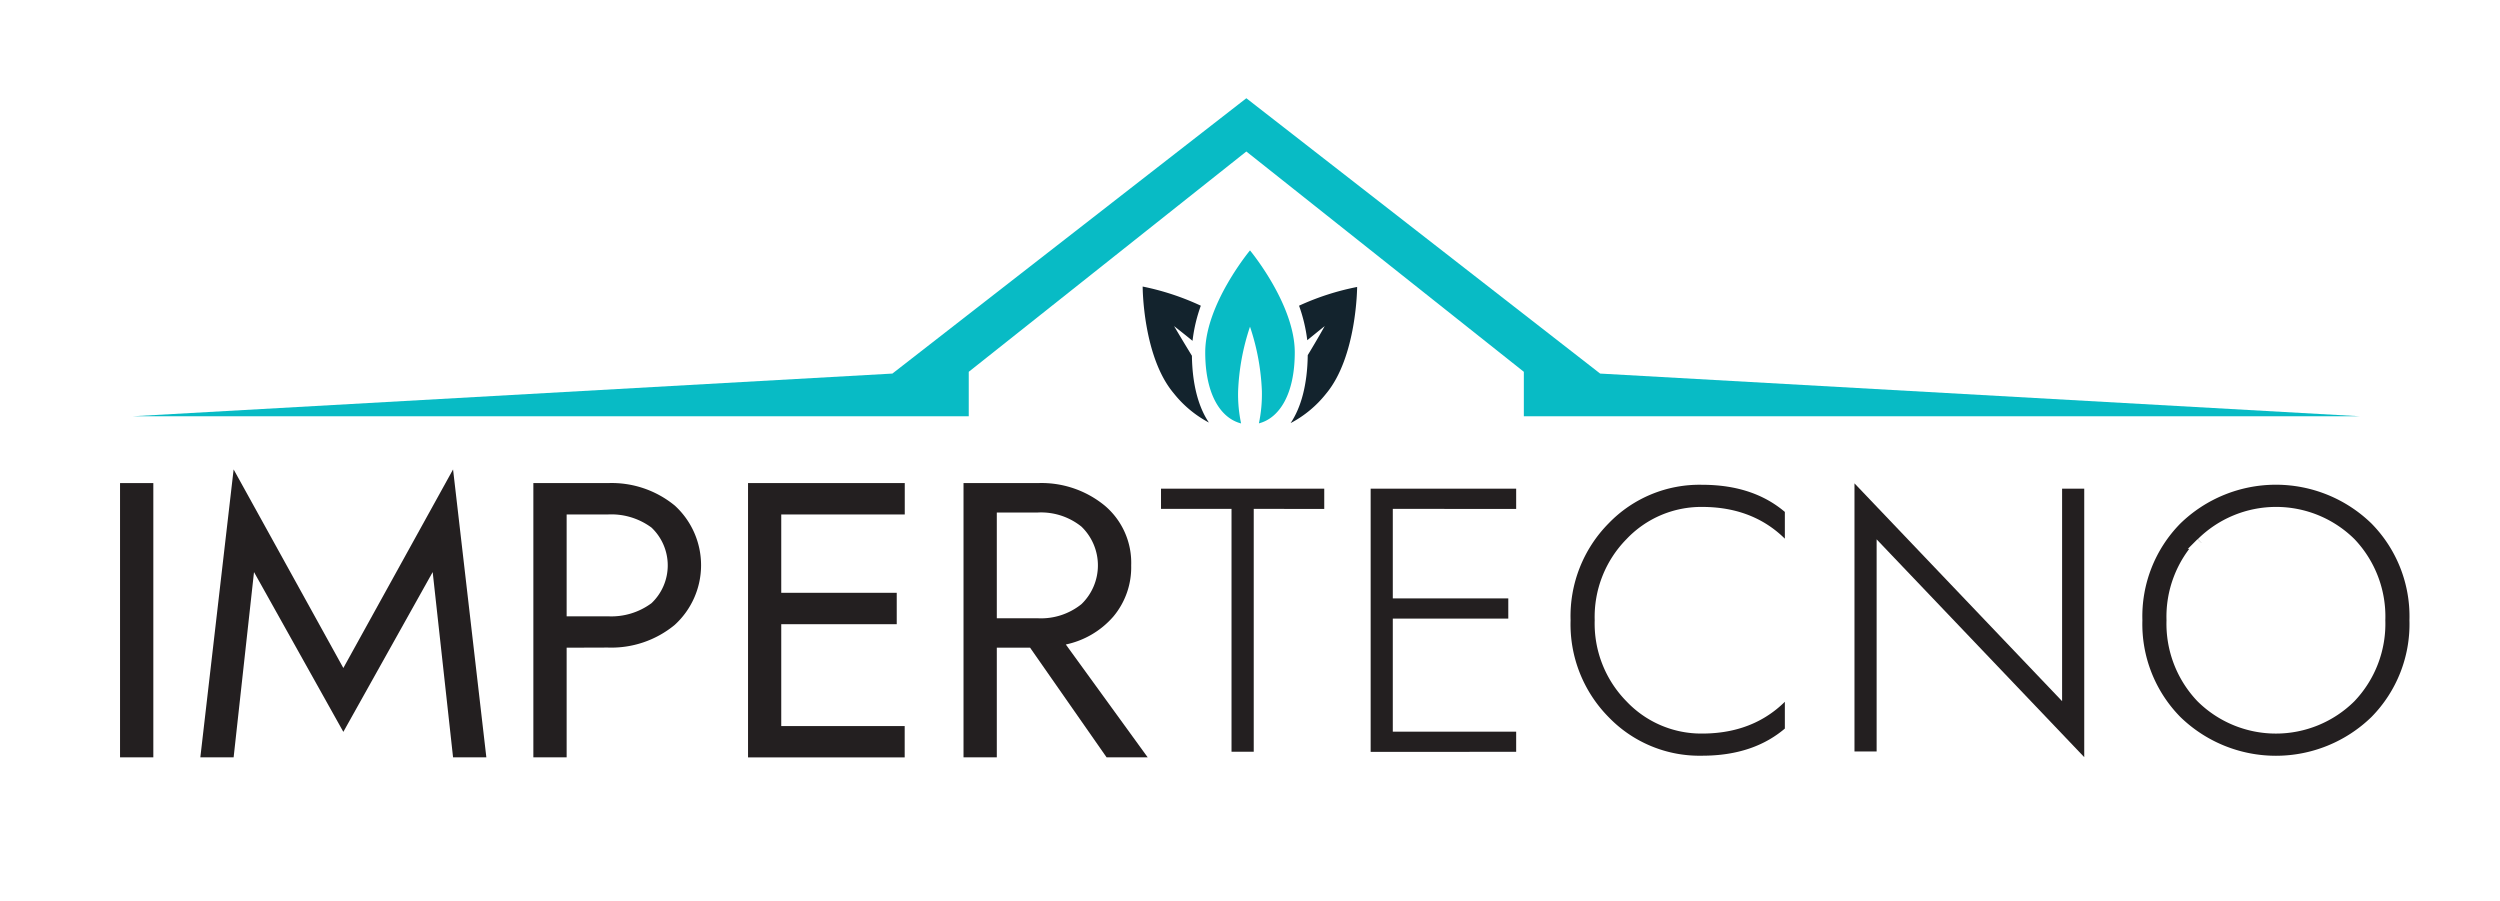
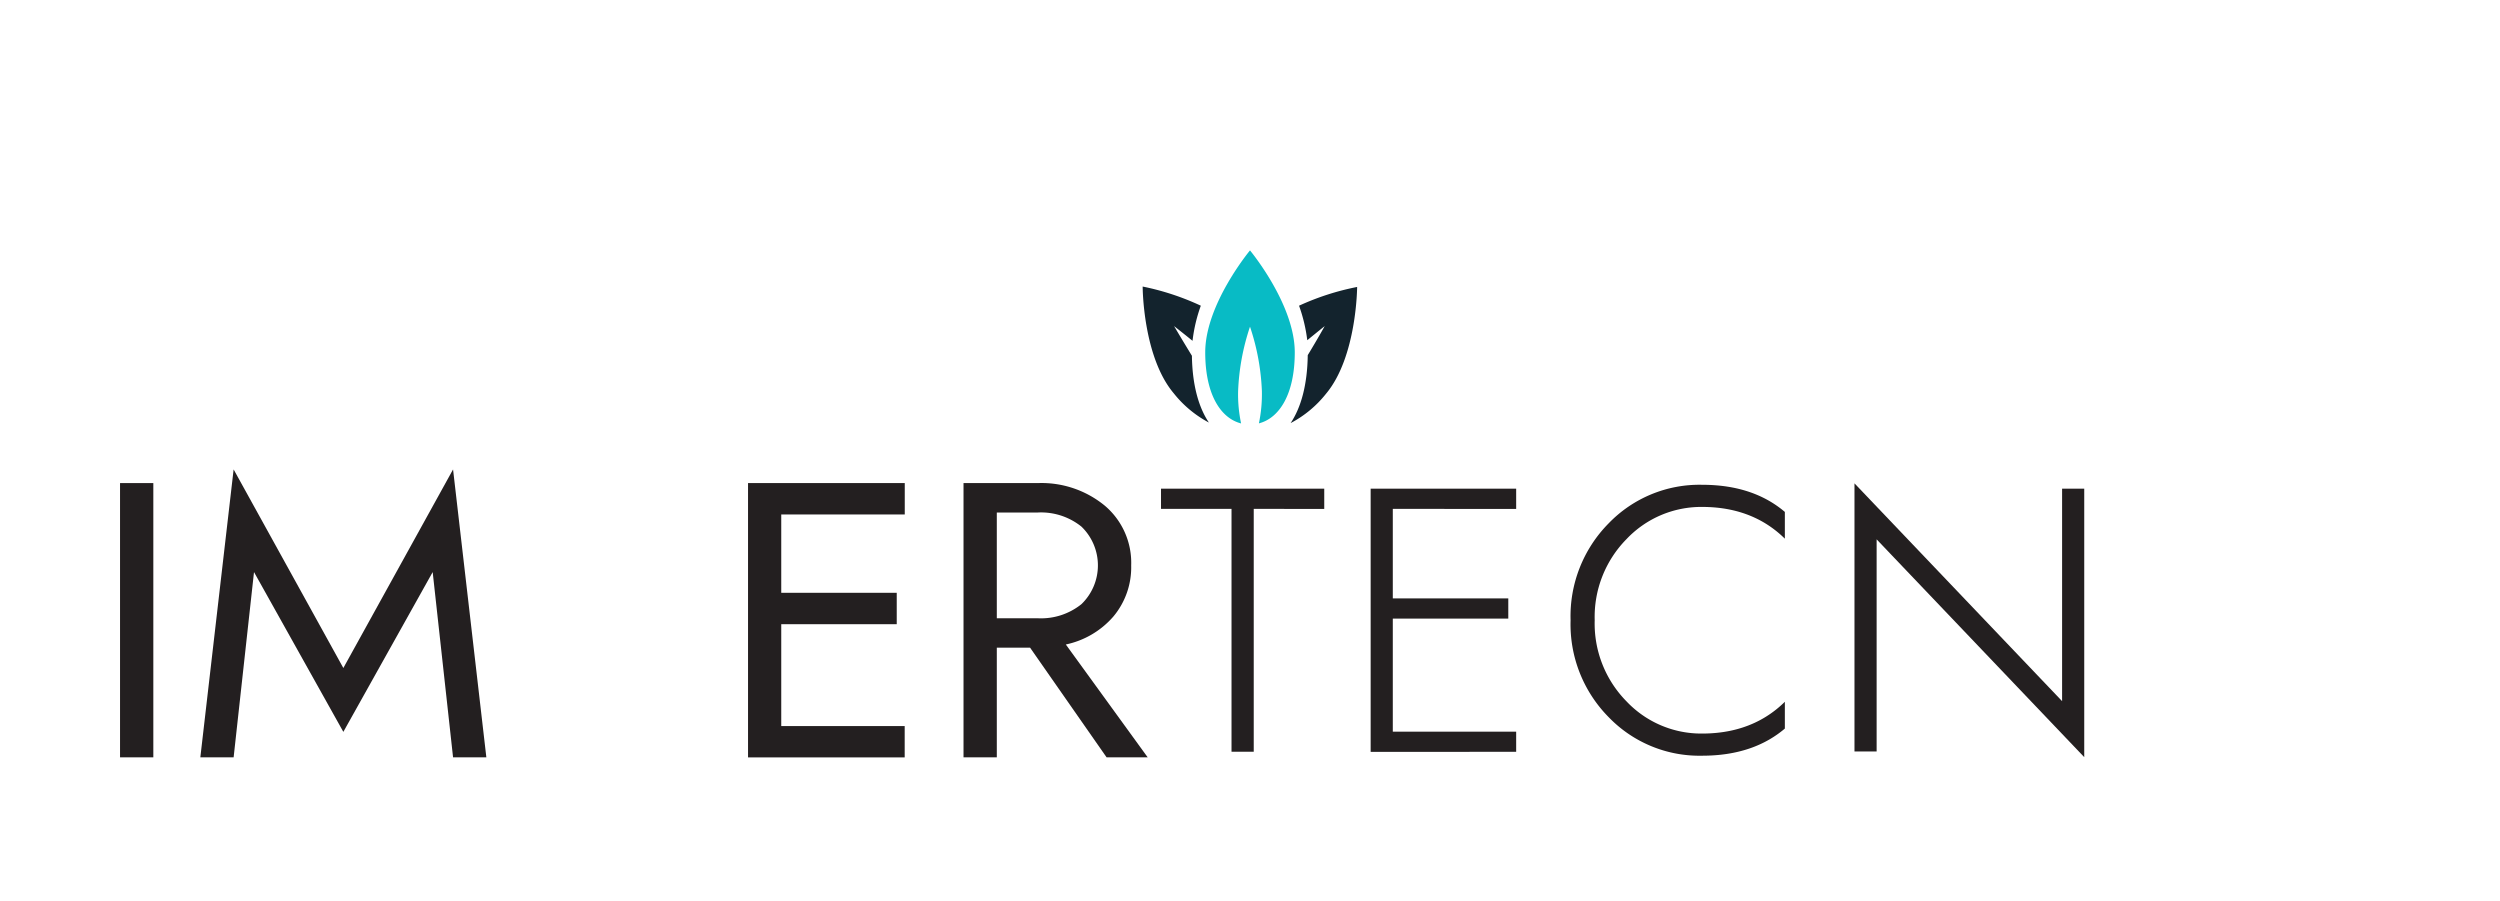
<svg xmlns="http://www.w3.org/2000/svg" id="Livello_1" data-name="Livello 1" viewBox="0 0 368 132.67">
  <defs>
    <style>.cls-1{fill:#fff;}.cls-2,.cls-3{fill:#231f20;}.cls-3{stroke:#fff;stroke-miterlimit:10;stroke-width:1.64px;}.cls-4{fill:#08bbc5;}.cls-5{fill:#13232d;}</style>
  </defs>
  <title>logo-imper</title>
  <rect class="cls-1" width="368" height="132.67" />
  <path class="cls-2" d="M17.67,71.11h4.9v40.37h-4.9Z" />
-   <path class="cls-2" d="M37.39,84.21l-3,27.27h-4.9l4.9-42.38L50.54,98.33,66.69,69.1l4.9,42.38h-4.9l-3-27.27L50.54,107.73Z" />
-   <path class="cls-2" d="M83.41,95.34v16.14h-4.9V71.11h11a14.64,14.64,0,0,1,9.83,3.32A11.89,11.89,0,0,1,99.3,92a14.64,14.64,0,0,1-9.83,3.32Zm0-4.62h6.06a9.94,9.94,0,0,0,6.43-1.93,7.67,7.67,0,0,0,0-11.13,9.94,9.94,0,0,0-6.43-1.93H83.41Z" />
+   <path class="cls-2" d="M37.39,84.21l-3,27.27h-4.9l4.9-42.38L50.54,98.33,66.69,69.1l4.9,42.38h-4.9l-3-27.27L50.54,107.73" />
  <path class="cls-2" d="M115,91.88v15h18.17v4.61H110.11V71.11h23.07v4.62H115V87.26h17v4.62Z" />
  <path class="cls-2" d="M146.73,95.34v16.14h-4.9V71.11h10.95a14.67,14.67,0,0,1,9.84,3.32,11,11,0,0,1,3.89,8.79,11.27,11.27,0,0,1-2.62,7.53,12.75,12.75,0,0,1-7,4.12l12.05,16.61h-6.05L151.63,95.34Zm0-4.33h6.05a9.49,9.49,0,0,0,6.41-2.08,7.93,7.93,0,0,0,0-11.41,9.49,9.49,0,0,0-6.41-2.08h-6.05Z" />
  <path class="cls-3" d="M170.08,75.73V71.11h25.67v4.62H185.37v35.75h-4.91V75.73Z" />
  <path class="cls-3" d="M205.84,91.88v15H224v4.61H200.94V71.11H224v4.62H205.84V87.26h17v4.62Z" />
  <path class="cls-3" d="M240,79.94a15.5,15.5,0,0,0-4.44,11.36A15.51,15.51,0,0,0,240,102.66a14.32,14.32,0,0,0,10.55,4.5q8.25,0,13-6v6.46q-5,4.44-13,4.44a19.39,19.39,0,0,1-14.33-5.91,20.25,20.25,0,0,1-5.85-14.85,20.25,20.25,0,0,1,5.85-14.85,19.39,19.39,0,0,1,14.33-5.91q8,0,13,4.44v6.46q-4.74-6-13-6A14.32,14.32,0,0,0,240,79.94Z" />
  <path class="cls-3" d="M302.72,71.11h4.9V113.5L277.06,81.44v30h-4.9V69.1l30.56,32.06Z" />
-   <path class="cls-3" d="M320.37,106.12a20.3,20.3,0,0,1-5.83-14.82,20.3,20.3,0,0,1,5.83-14.82,21,21,0,0,1,29.29,0,20.3,20.3,0,0,1,5.83,14.82,20.3,20.3,0,0,1-5.83,14.82,21,21,0,0,1-29.29,0Zm3.69-26.18a15.7,15.7,0,0,0-4.33,11.36,15.71,15.71,0,0,0,4.33,11.36,15.58,15.58,0,0,0,21.91,0A15.71,15.71,0,0,0,350.3,91.3,15.7,15.7,0,0,0,346,79.94a15.58,15.58,0,0,0-21.91,0Z" />
-   <polygon class="cls-4" points="347.31 61.27 235.54 54.99 183.46 14.46 131.36 54.99 19.6 61.27 142.6 61.27 142.6 54.73 183.46 22.3 224.31 54.73 224.31 61.27 347.31 61.27" />
  <path class="cls-5" d="M191.22,45a23.32,23.32,0,0,1,1.21,5.08C193.93,48.85,195,48,195,48s-1.07,1.93-2.5,4.28c-.06,4.41-1,7.73-2.52,10a16.31,16.31,0,0,0,5.21-4.32c4.54-5.42,4.58-15.72,4.58-15.72A37.85,37.85,0,0,0,191.22,45Z" />
  <path class="cls-5" d="M175.45,52.37C174,50,172.82,48,172.82,48s1.15.89,2.72,2.17A22.9,22.9,0,0,1,176.76,45a38,38,0,0,0-8.56-2.82s0,10.3,4.58,15.72a16.37,16.37,0,0,0,5.17,4.3C176.46,60,175.51,56.72,175.45,52.37Z" />
  <path class="cls-4" d="M184,36.86s-6.59,7.91-6.59,15c0,6.2,2.27,9.7,5.28,10.47a20.5,20.5,0,0,1-.44-4.76A33.79,33.79,0,0,1,184,48.09a33.79,33.79,0,0,1,1.75,9.47,21.07,21.07,0,0,1-.44,4.76c3-.77,5.28-4.27,5.28-10.47C190.58,44.77,184,36.86,184,36.86Z" />
</svg>